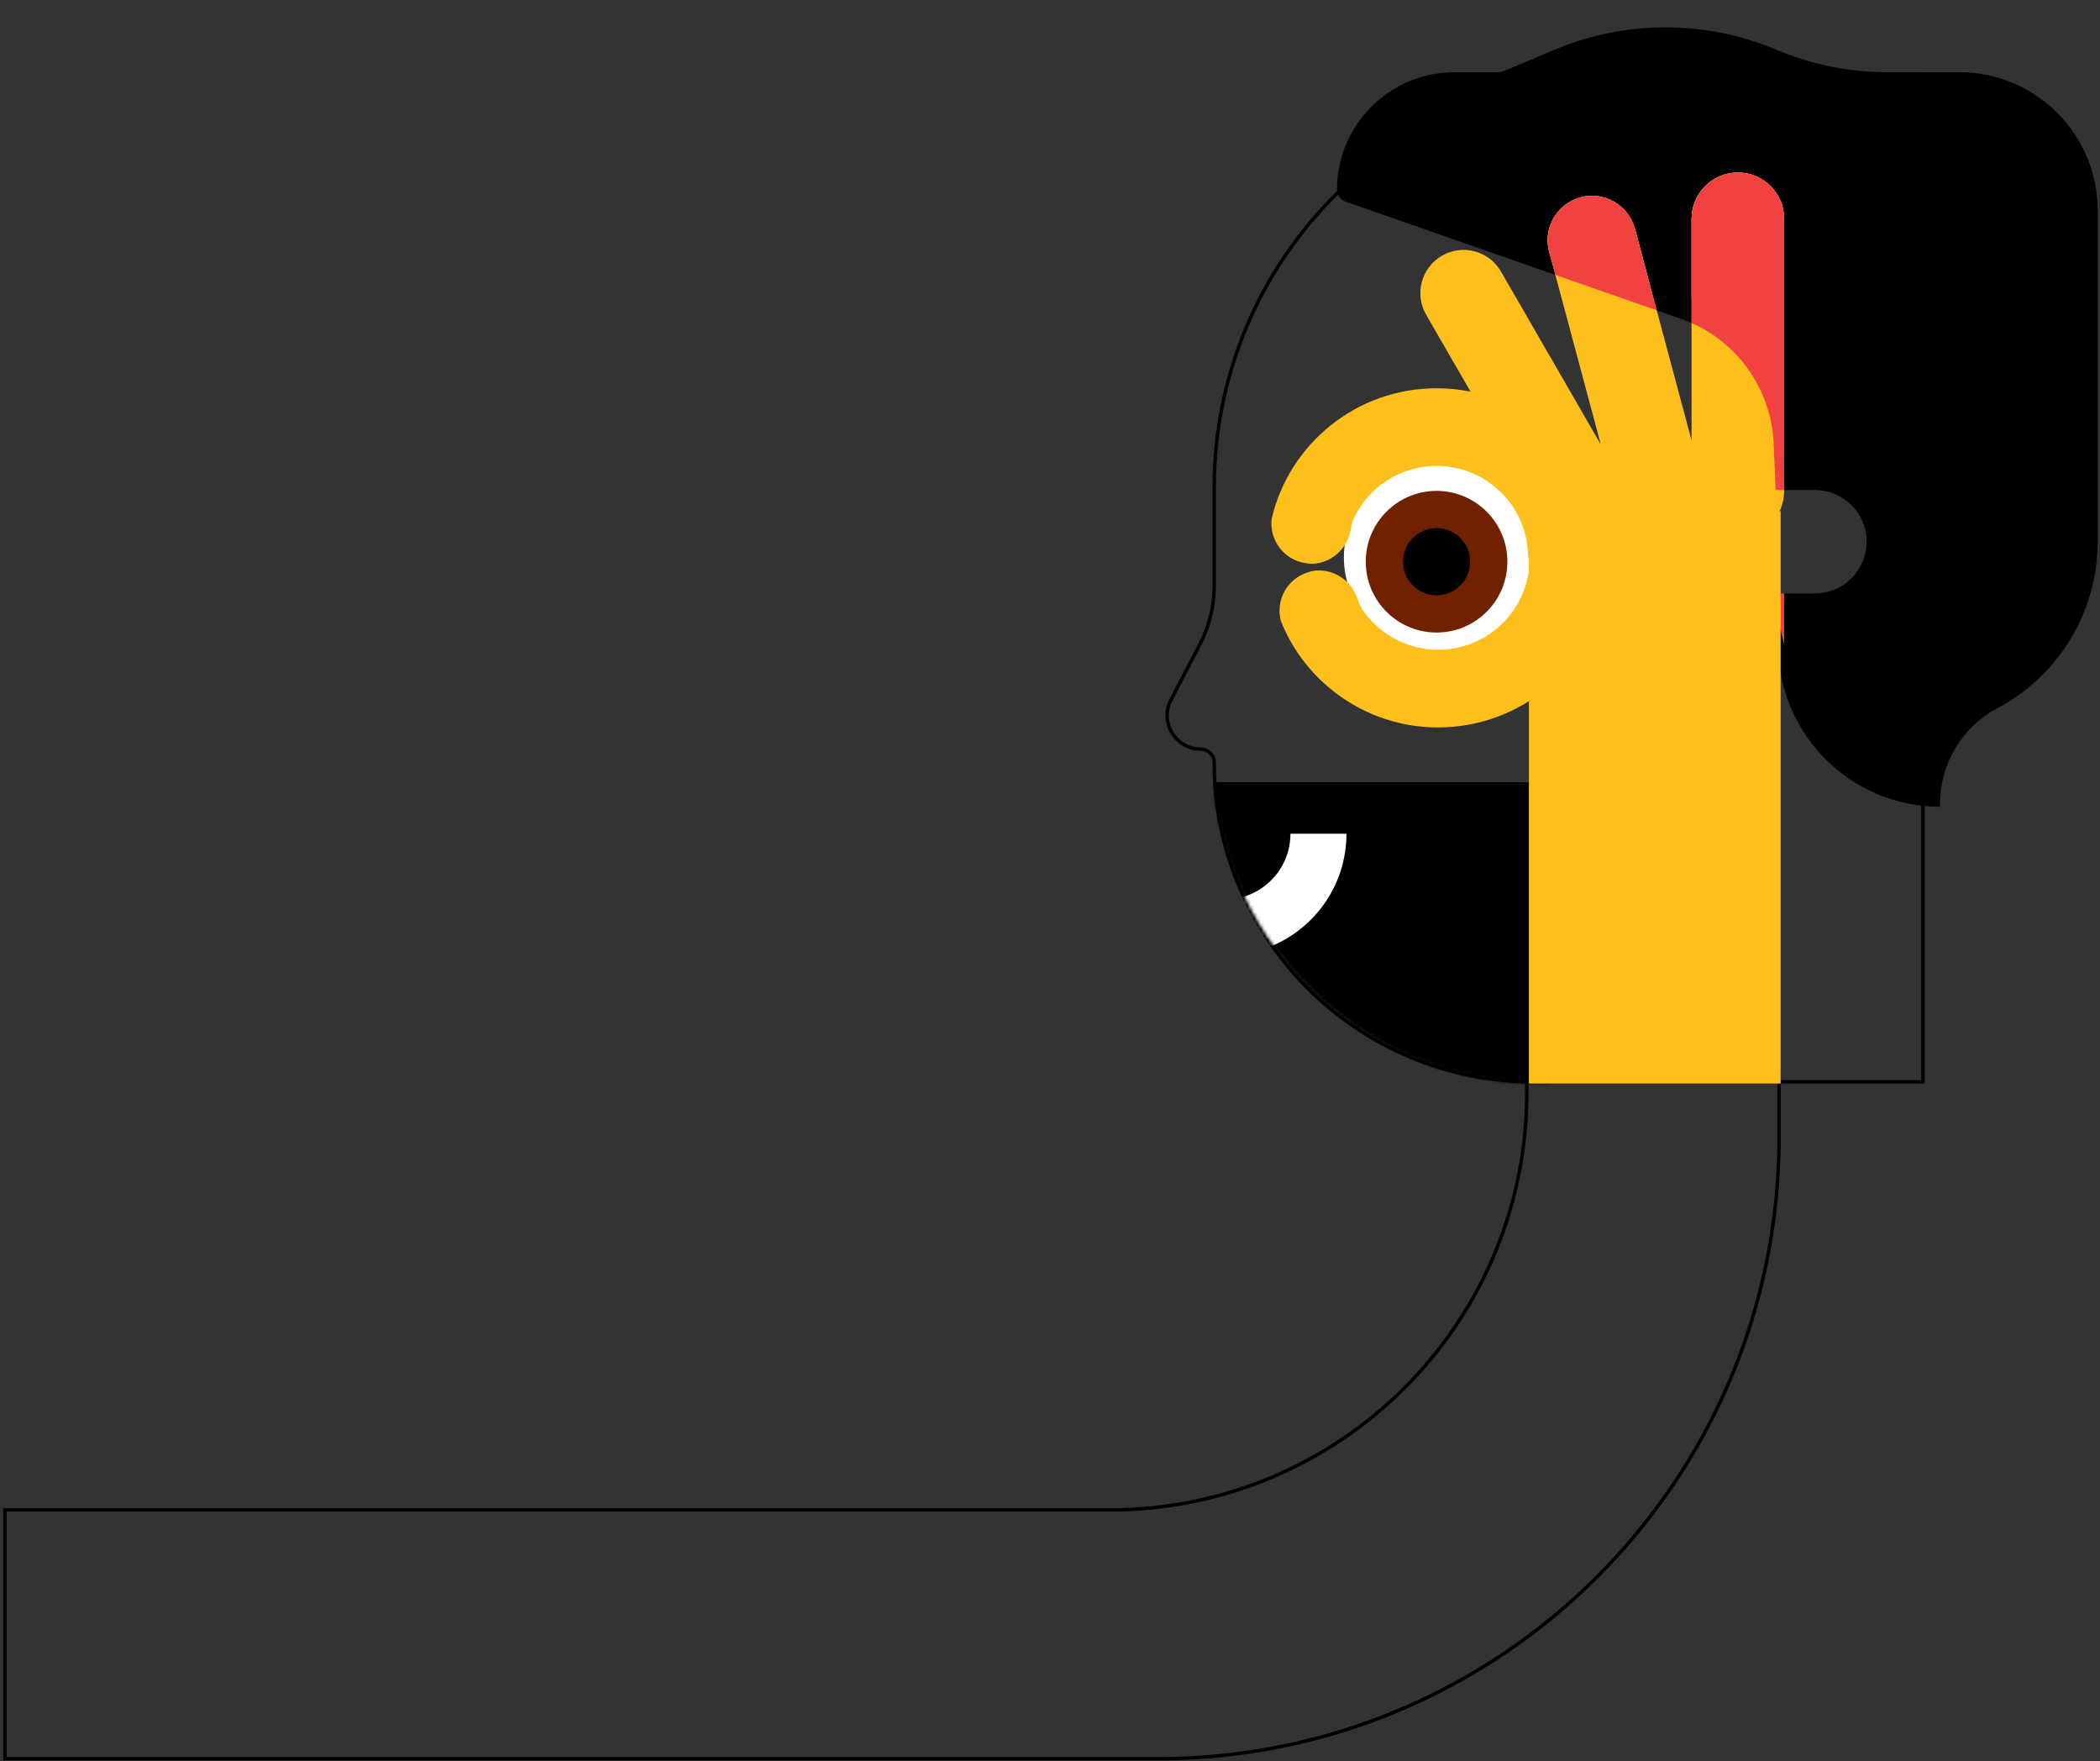
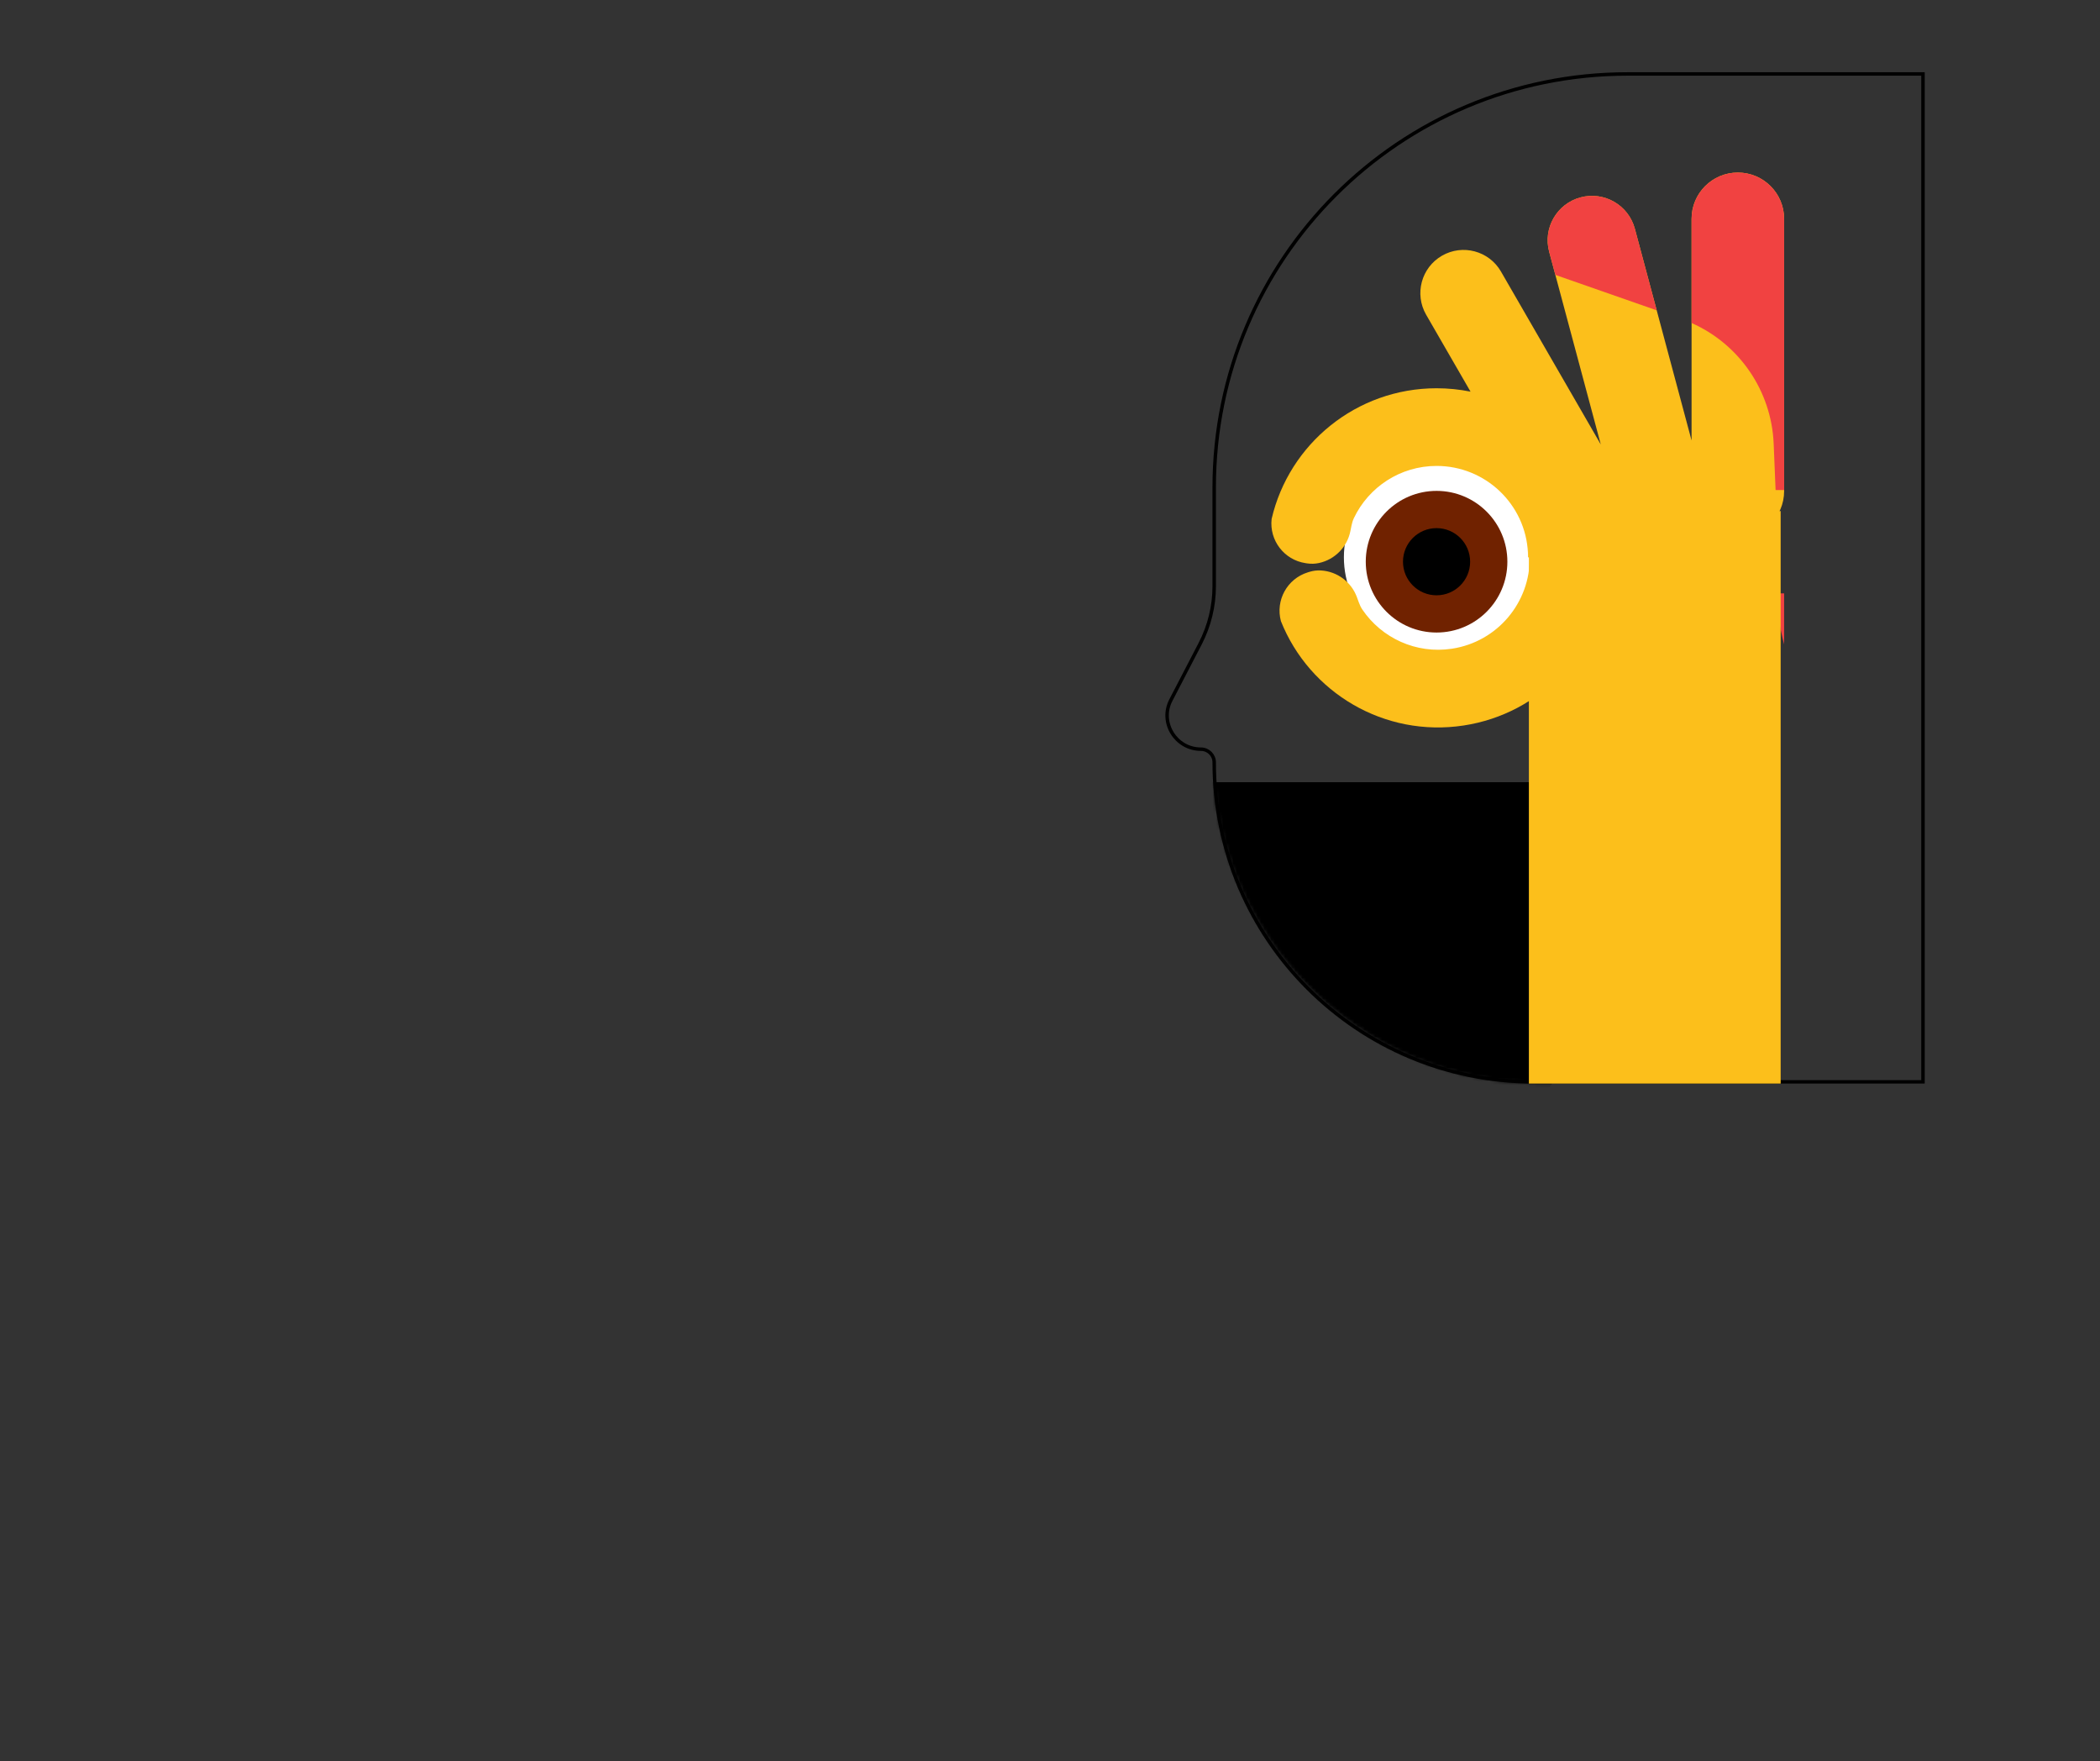
<svg xmlns="http://www.w3.org/2000/svg" width="607" height="509" viewBox="0 0 607 509" fill="none">
  <rect x="0" y="0" width="607" height="509" fill="#333333" stroke="none" />
  <path d="M555.836 21.371H470.461C404.463 21.371 350.961 74.873 350.961 140.871V169.388C350.961 175.178 349.569 180.884 346.901 186.023L338.442 202.324C335.091 208.781 339.845 216.504 347.132 216.504C349.236 216.504 350.961 218.209 350.961 220.319C350.961 271.305 392.293 312.637 443.279 312.637H555.836V21.371Z" stroke="black" />
  <mask id="mask0_343_55" style="mask-type:alpha" maskUnits="userSpaceOnUse" x="350" y="20" width="227" height="294">
    <path d="M576.336 20.871H470.461C404.187 20.871 350.461 74.597 350.461 140.871V178.079V217.004V217.004C349.91 269.934 392.666 313.137 445.599 313.137H576.336V20.871Z" fill="white" />
  </mask>
  <g mask="url(#mask0_343_55)">
    <path d="M350.461 226.039H514.141L444.141 319.145H350.461V226.039Z" fill="black" />
-     <path fill-rule="evenodd" clip-rule="evenodd" d="M334.954 241.819C334.956 241.914 334.956 241.933 334.954 241.895C335.43 251.95 343.76 259.962 353.961 259.962C364.162 259.962 372.492 251.95 372.968 241.895C372.966 241.933 372.966 241.915 372.968 241.819C372.969 241.725 372.972 241.557 372.975 241.296C372.979 240.866 372.984 243.549 372.987 242.997C372.991 242.444 372.993 241.897 372.994 241.466C372.994 241.205 372.993 241.037 372.993 240.943C372.993 240.848 372.993 240.904 372.994 240.943H389.179C389.202 241.593 389.175 242.006 389.144 242.656C388.264 261.287 372.851 276.117 353.961 276.117C335.071 276.117 319.658 261.287 318.778 242.656C318.747 242.006 318.72 241.593 318.743 240.943H334.928C334.929 240.905 334.929 240.848 334.929 240.943C334.928 241.037 334.928 241.205 334.928 241.466C334.929 241.897 334.931 242.444 334.935 242.997C334.938 243.549 334.942 240.866 334.947 241.296C334.95 241.557 334.953 241.725 334.954 241.819Z" fill="white" />
  </g>
  <circle cx="27.119" cy="27.119" r="27.119" transform="matrix(-1 0 0 1 442.688 133.939)" fill="white" />
  <circle cx="20.466" cy="20.466" r="20.466" transform="matrix(-1 0 0 1 435.703 141.861)" fill="#702200" />
  <circle cx="9.705" cy="9.705" r="9.705" transform="matrix(-1 0 0 1 424.938 152.623)" fill="black" />
-   <path d="M513.985 187.598L513.547 171.492H524.609C532.859 171.492 539.547 164.804 539.547 156.554C539.547 148.304 532.859 141.616 524.609 141.616H513.225L512.671 128.25C511.992 111.865 501.381 97.554 485.9 92.144L388.882 58.244C387.432 57.738 386.461 56.37 386.461 54.834C386.461 36.077 401.666 20.871 420.423 20.871H432.736C433.524 20.871 434.304 20.713 435.03 20.408L449.316 14.388C469.831 5.745 492.966 5.745 513.481 14.388C523.636 18.667 534.544 20.871 545.563 20.871H566.336C588.427 20.871 606.336 38.78 606.336 60.871V156.477C606.336 176.664 595.183 195.2 577.346 204.654C567.154 210.057 560.78 220.649 560.78 232.185V233.137C535.423 233.137 514.675 212.946 513.985 187.598Z" fill="black" />
-   <path fill-rule="evenodd" clip-rule="evenodd" d="M515.7 122.026V63.238C515.7 55.851 509.712 49.863 502.326 49.863C494.939 49.863 488.951 55.851 488.951 63.238V85.833L494.01 87.236L515.7 122.026ZM476.95 82.503L448.266 74.544L447.784 72.746C445.951 65.905 450.011 58.874 456.851 57.041C463.692 55.208 470.724 59.267 472.557 66.108L476.95 82.503Z" fill="white" />
  <path fill-rule="evenodd" clip-rule="evenodd" d="M502.32 155.309C509.707 155.309 515.695 149.32 515.695 141.934V63.24C515.695 55.853 509.707 49.865 502.32 49.865C494.934 49.865 488.945 55.853 488.945 63.24V127.293L472.551 66.11C470.718 59.269 463.687 55.21 456.846 57.043C450.005 58.876 445.946 65.907 447.779 72.748L462.702 128.444L433.849 78.469C430.401 72.497 422.765 70.451 416.793 73.899C410.821 77.347 408.775 84.984 412.223 90.956L425.056 113.184C421.884 112.54 418.601 112.202 415.238 112.202C392.019 112.202 372.581 128.328 367.559 149.97C366.859 156.169 371.186 161.811 377.354 162.743L377.834 162.815C378.968 162.986 380.123 162.95 381.243 162.708C385.829 161.715 389.393 158.102 390.322 153.503L390.648 151.89C390.801 151.133 391.023 150.389 391.355 149.693C395.604 140.798 404.703 134.649 415.238 134.649C429.412 134.649 440.986 145.781 441.647 159.751C441.645 159.72 441.645 159.716 441.645 159.745L441.647 159.857L441.647 159.858C441.649 159.989 441.653 160.222 441.657 160.583C441.66 160.893 441.663 160.041 441.666 159.255C441.669 158.525 441.672 157.851 441.674 158.221C441.679 158.989 441.682 159.749 441.683 160.348C441.683 160.584 441.683 160.766 441.683 160.9L441.682 161.073V161.074V161.074H442.154C442.321 174.023 432.892 185.455 419.691 187.468C409.276 189.057 399.354 184.349 393.813 176.197C393.379 175.559 393.048 174.857 392.783 174.132L392.217 172.586C390.605 168.18 386.537 165.145 381.854 164.856C380.71 164.785 379.563 164.923 378.468 165.264L378.004 165.408C372.047 167.259 368.62 173.489 370.247 179.511C378.475 200.149 400.122 213.16 423.076 209.659C445.435 206.248 461.941 188.251 464.353 166.845C466.118 166.692 467.879 166.16 469.515 165.216C472.369 163.568 474.326 160.964 475.216 158.042C477.894 159.344 481.035 159.724 484.137 158.893C488.199 157.805 491.281 154.883 492.73 151.257C495.16 153.756 498.559 155.309 502.32 155.309Z" fill="#FCBF1B" />
  <path fill-rule="evenodd" clip-rule="evenodd" d="M515.7 186.231V171.488H513.552C513.691 176.568 514.43 181.506 515.7 186.231ZM515.7 141.613H513.23L512.677 128.247C512.043 112.96 502.764 99.478 488.951 93.347V63.24C488.951 55.853 494.939 49.865 502.326 49.865C509.712 49.865 515.7 55.853 515.7 63.24V141.613ZM478.873 89.684L472.557 66.11C470.724 59.269 463.692 55.21 456.851 57.043C450.011 58.876 445.951 65.907 447.784 72.748L449.579 79.448L478.873 89.684Z" fill="#F14241" />
-   <path d="M1.44 508.254H334.734C433.869 508.254 514.234 427.889 514.234 328.754V309.254L441.305 309.258V315.848C441.305 382.399 387.355 436.349 320.804 436.348L1.44 436.345V508.254Z" stroke="black" />
  <path d="M514.695 147.691H441.922V313.137H514.695V147.691Z" fill="#FCBF1B" />
</svg>